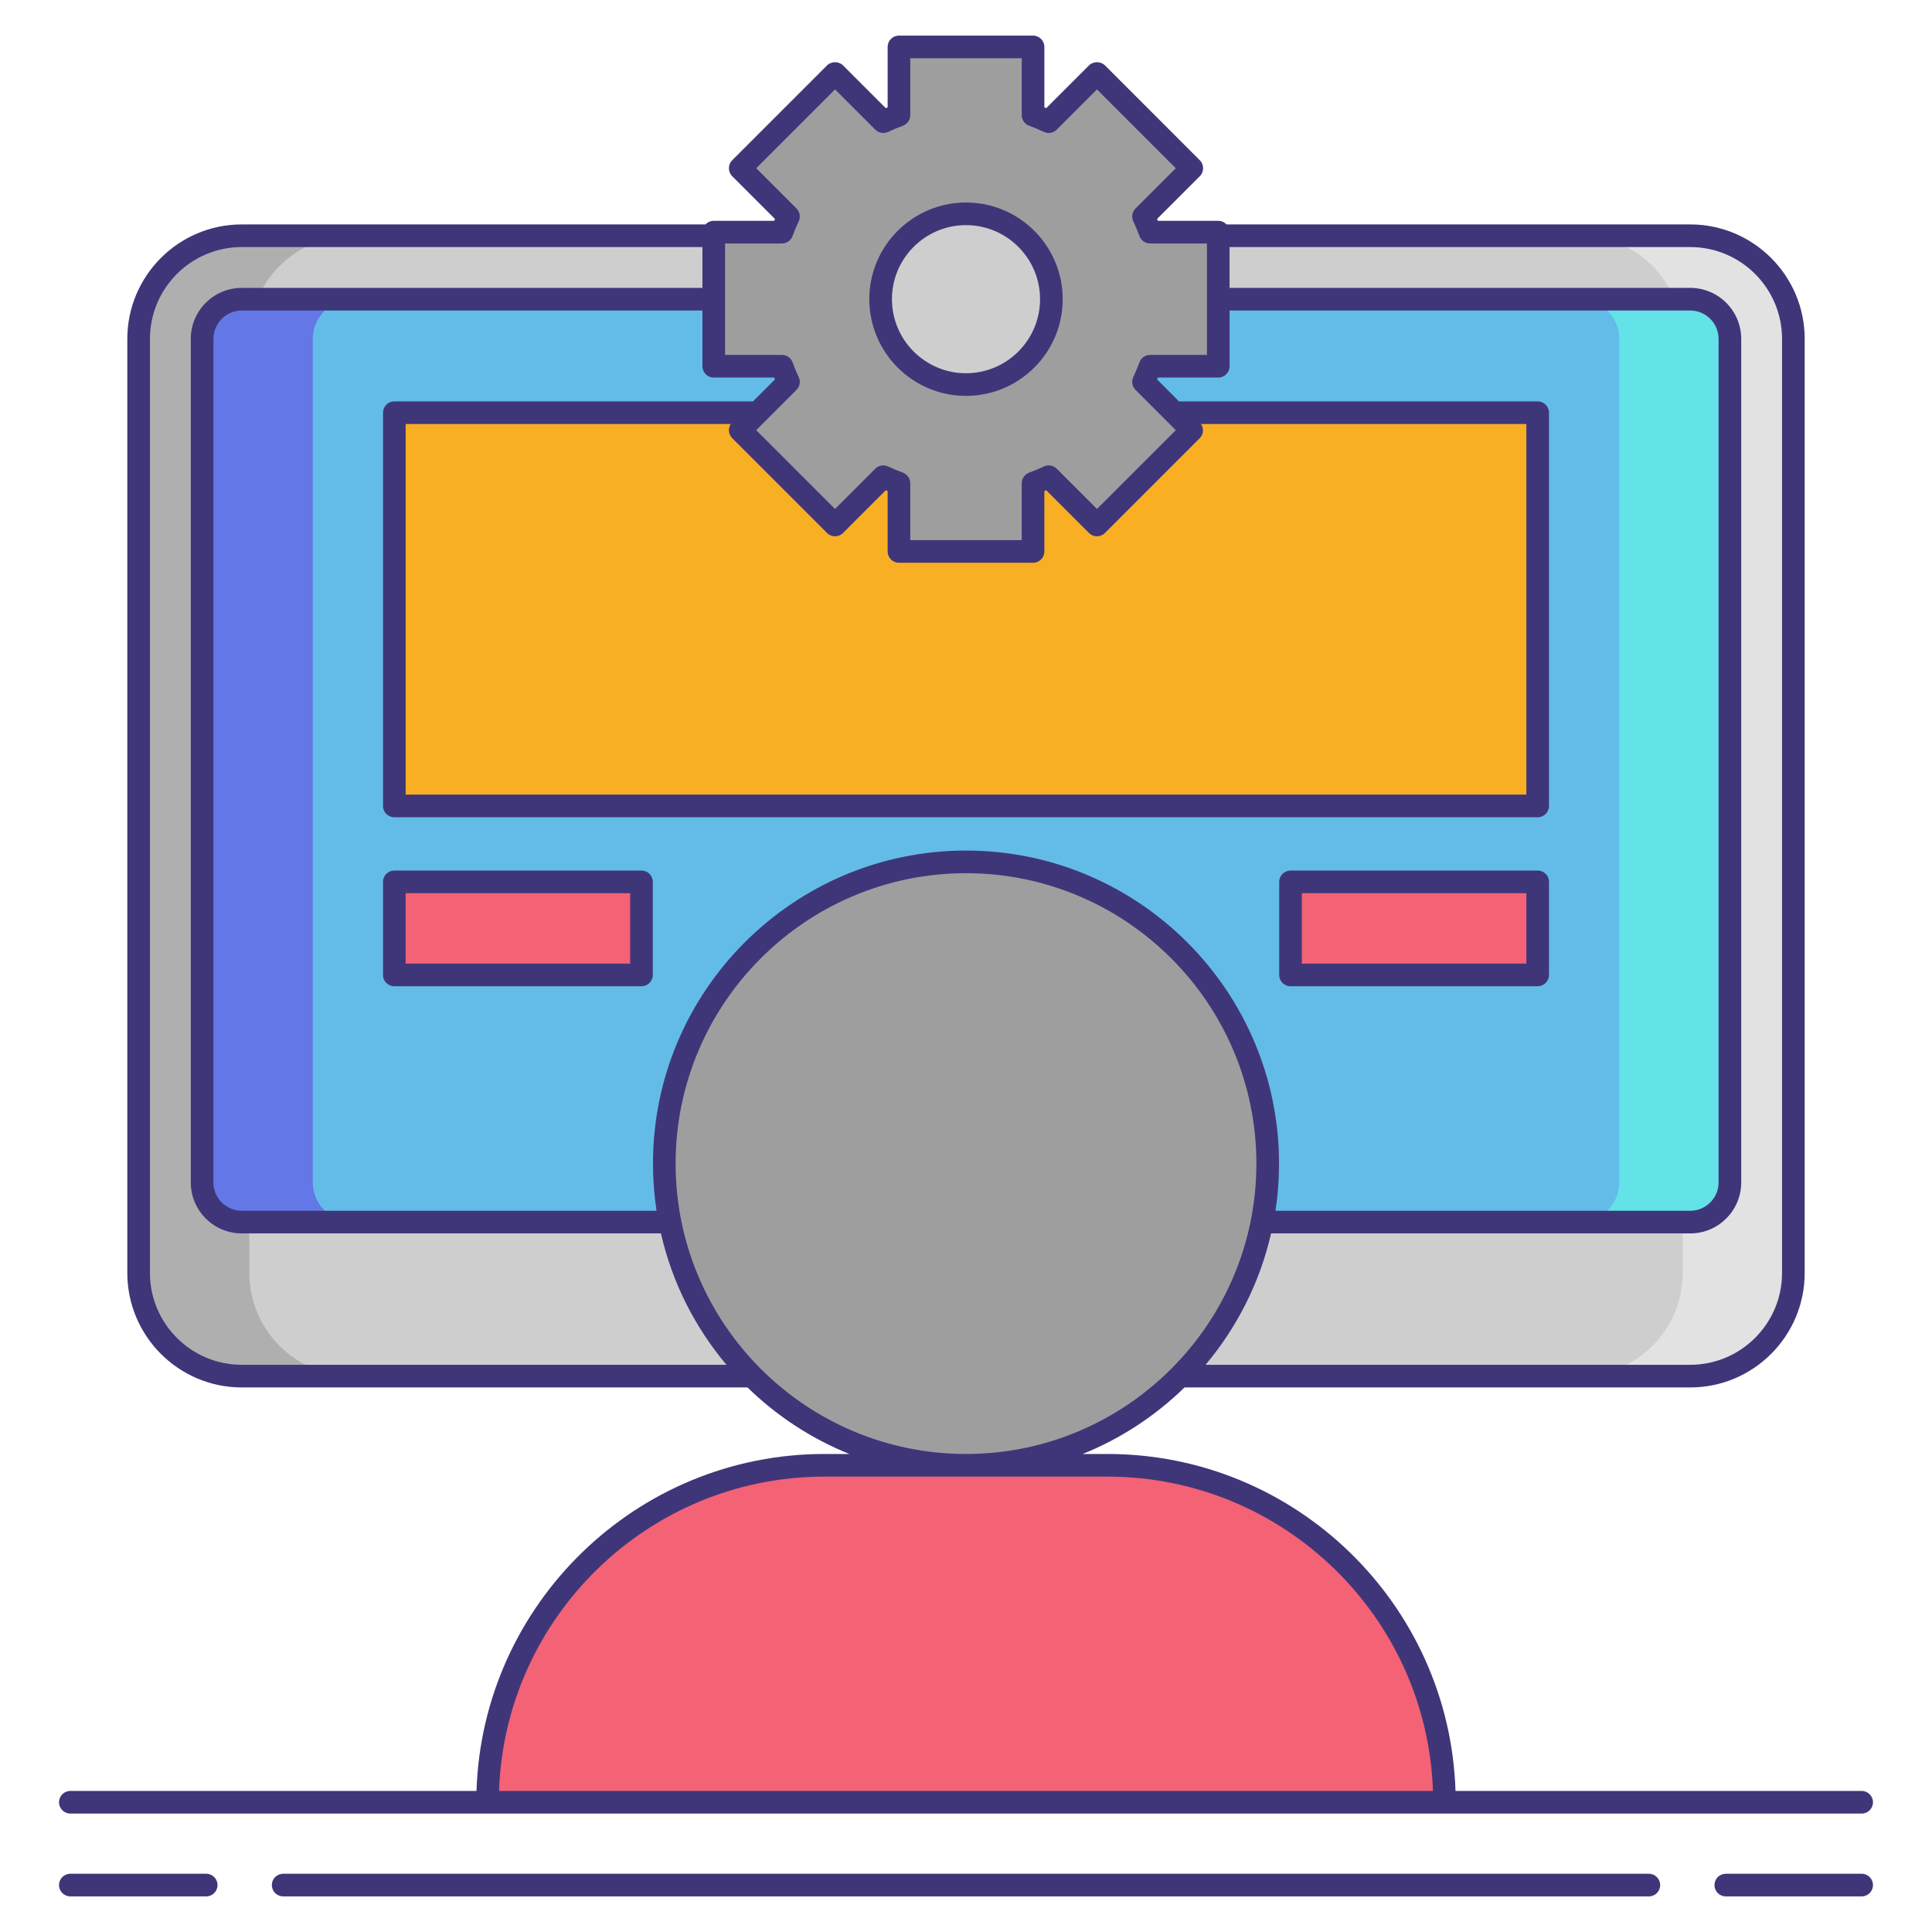
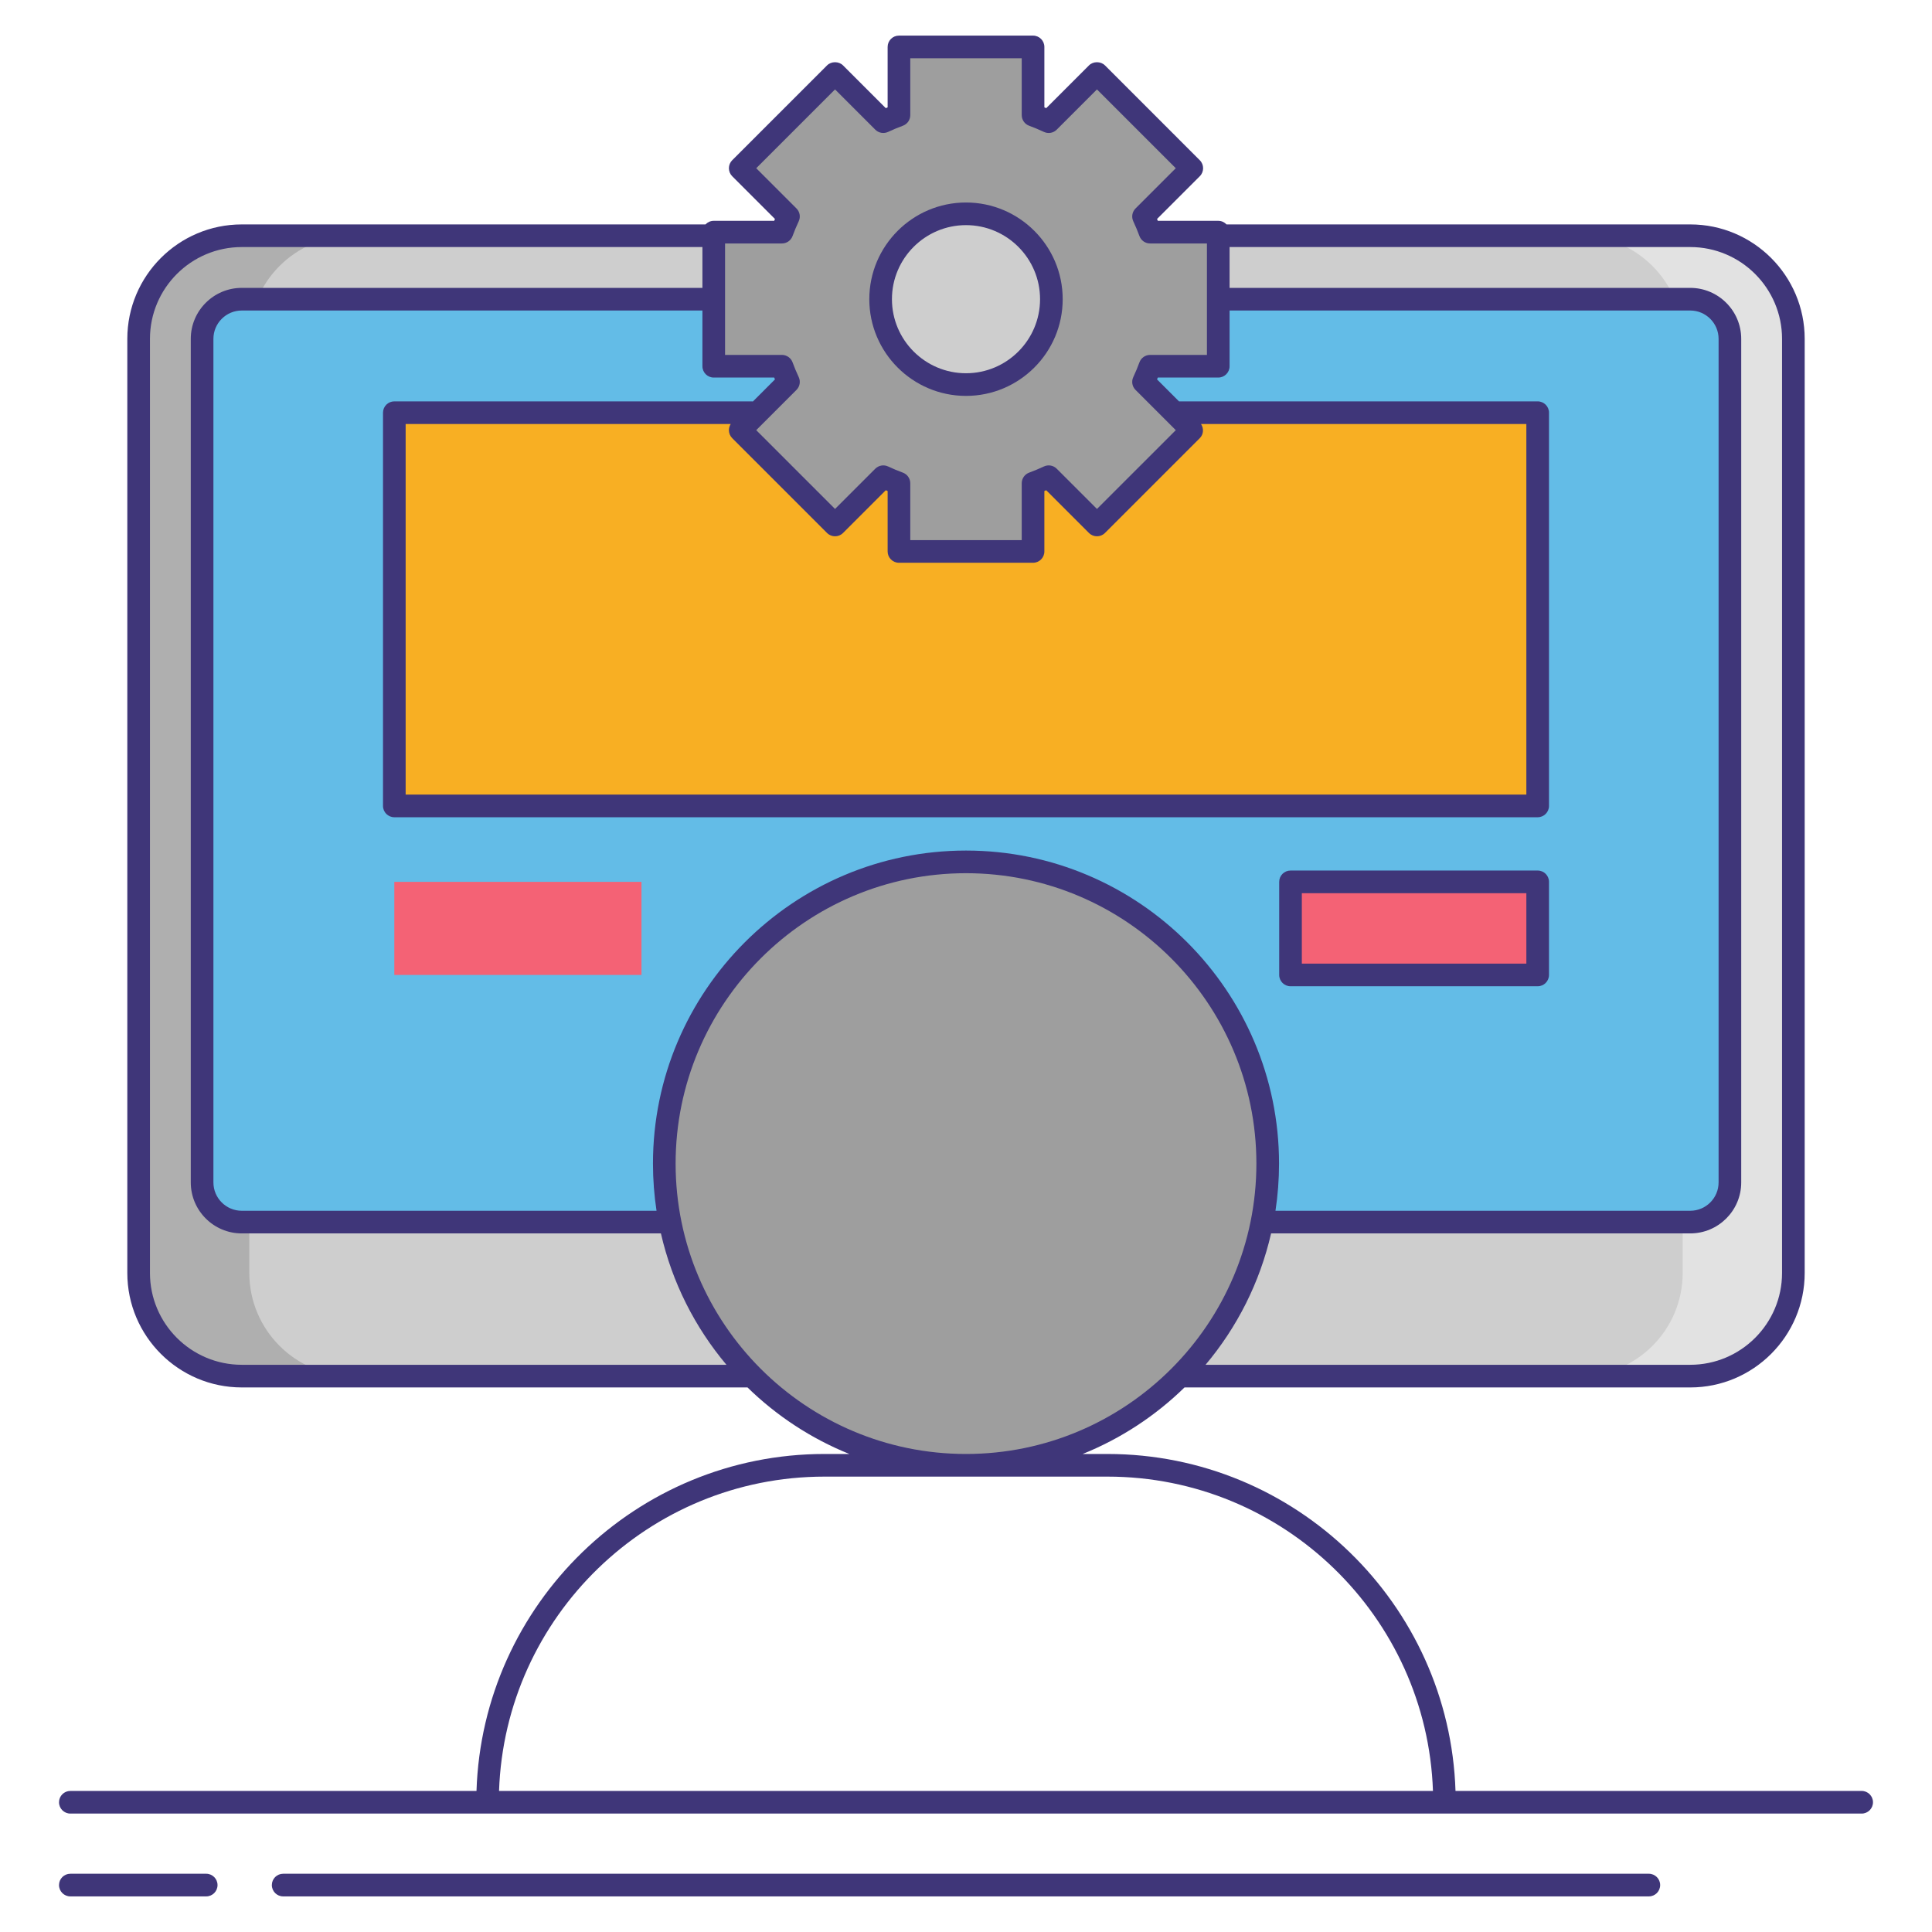
<svg xmlns="http://www.w3.org/2000/svg" version="1.1" id="Layer_1" x="0px" y="0px" viewBox="0 0 256 256" style="enable-background:new 0 0 256 256;" xml:space="preserve">
  <style type="text/css">
	.st0{fill:#F8AF23;}
	.st1{fill:#F87023;}
	.st2{fill:#63BCE7;}
	.st3{fill:#6377E7;}
	.st4{fill:#CECECE;}
	.st5{fill:#AFAFAF;}
	.st6{fill:#707070;}
	.st7{fill:#5B5B5B;}
	.st8{fill:#F8D323;}
	.st9{fill:#E2E2E2;}
	.st10{fill:#3F3679;}
	.st11{fill:#F46275;}
	.st12{fill:#F43075;}
	.st13{fill:#9E9E9E;}
	.st14{fill:#63E2E7;}
	.st15{fill:#F48875;}
	.st16{fill:#4C4C4C;}
</style>
  <g>
    <path class="st4" d="M32.035,182.342c-7.535,0-13.665-6.13-13.665-13.665V44.901c0-7.535,6.13-13.665,13.665-13.665h191.931   c7.535,0,13.665,6.13,13.665,13.665v123.776c0,7.535-6.13,13.665-13.665,13.665H32.035z" />
    <g>
      <path class="st5" d="M33.036,168.678V44.901c0-7.534,6.13-13.665,13.665-13.665H32.035c-7.534,0-13.665,6.13-13.665,13.665    v123.776c0,7.534,6.13,13.665,13.665,13.665h14.667C39.167,182.342,33.036,176.212,33.036,168.678z" />
    </g>
    <g>
      <path class="st9" d="M222.964,168.678V44.901c0-7.534-6.13-13.665-13.665-13.665h14.667c7.534,0,13.665,6.13,13.665,13.665    v123.776c0,7.534-6.13,13.665-13.665,13.665h-14.667C216.833,182.342,222.964,176.212,222.964,168.678z" />
    </g>
    <path class="st2" d="M229.221,156.678c0,2.891-2.365,5.256-5.256,5.256H32.035c-2.891,0-5.256-2.365-5.256-5.256V44.901   c0-2.891,2.365-5.256,5.256-5.256h191.931c2.891,0,5.256,2.365,5.256,5.256V156.678z" />
    <g>
-       <path class="st3" d="M41.446,156.678V44.901c0-2.891,2.365-5.256,5.256-5.256H32.035c-2.891,0-5.256,2.365-5.256,5.256v111.777    c0,2.891,2.365,5.256,5.256,5.256h14.667C43.811,161.933,41.446,159.568,41.446,156.678z" />
-     </g>
+       </g>
    <g>
-       <path class="st14" d="M214.554,156.678V44.901c0-2.891-2.365-5.256-5.256-5.256h14.667c2.891,0,5.256,2.365,5.256,5.256v111.777    c0,2.891-2.365,5.256-5.256,5.256h-14.667C212.189,161.933,214.554,159.568,214.554,156.678z" />
-     </g>
+       </g>
    <circle class="st13" cx="128" cy="154.181" r="39.978" />
-     <path class="st11" d="M191.4,238.809H64.6v0c0-24.659,19.99-44.649,44.649-44.649h37.501   C171.41,194.159,191.4,214.15,191.4,238.809L191.4,238.809z" />
    <rect x="52.25" y="54.684" class="st0" width="151.5" height="52.105" />
    <rect x="52.25" y="116.851" class="st11" width="32.75" height="12.333" />
    <rect x="171" y="116.851" class="st11" width="32.75" height="12.333" />
    <g>
      <path class="st13" d="M152.392,48.526c-0.256,0.713-0.545,1.399-0.861,2.079l6.391,6.391l-12.566,12.566l-6.391-6.391    c-0.679,0.316-1.372,0.605-2.079,0.861v9.041h-17.766v-9.041c-0.706-0.256-1.399-0.545-2.079-0.861l-6.391,6.391L98.086,56.995    l6.391-6.391c-0.316-0.679-0.605-1.366-0.861-2.079h-9.041V30.76h9.041c0.256-0.706,0.545-1.399,0.861-2.079l-6.391-6.391    l12.566-12.566l6.391,6.397c0.679-0.316,1.372-0.612,2.079-0.868V6.221h17.766v9.034c0.706,0.256,1.399,0.552,2.079,0.868    l6.391-6.397l12.566,12.566l-6.391,6.391c0.316,0.679,0.605,1.372,0.861,2.079h9.034v17.766H152.392z" />
      <circle class="st4" cx="128" cy="39.644" r="11.313" />
      <g>
        <path class="st10" d="M27.323,248.282H9.32c-0.829,0-1.5,0.671-1.5,1.5s0.671,1.5,1.5,1.5h18.003c0.829,0,1.5-0.671,1.5-1.5     S28.152,248.282,27.323,248.282z" />
-         <path class="st10" d="M246.68,248.282h-18.003c-0.829,0-1.5,0.671-1.5,1.5s0.671,1.5,1.5,1.5h18.003c0.829,0,1.5-0.671,1.5-1.5     S247.509,248.282,246.68,248.282z" />
        <path class="st10" d="M218.479,248.282H37.521c-0.829,0-1.5,0.671-1.5,1.5s0.671,1.5,1.5,1.5h180.959c0.829,0,1.5-0.671,1.5-1.5     S219.308,248.282,218.479,248.282z" />
        <path class="st10" d="M9.32,240.309H64.6h126.8h55.28c0.829,0,1.5-0.671,1.5-1.5s-0.671-1.5-1.5-1.5h-53.818     c-0.796-24.754-21.168-44.649-46.111-44.649h-3.291c5.069-2.044,9.644-5.058,13.494-8.817h67.012     c8.362,0,15.165-6.803,15.165-15.165V44.901c0-8.362-6.803-15.165-15.165-15.165h-61.448c-0.274-0.292-0.66-0.476-1.091-0.476     h-8.009c-0.033-0.082-0.067-0.163-0.103-0.245l5.664-5.664c0.586-0.585,0.586-1.535,0-2.121L146.415,8.666     c-0.563-0.563-1.559-0.563-2.121,0l-5.665,5.664c-0.082-0.035-0.164-0.069-0.245-0.103V6.218c0-0.829-0.671-1.5-1.5-1.5h-17.768     c-0.829,0-1.5,0.671-1.5,1.5v8.009c-0.082,0.034-0.163,0.068-0.245,0.103l-5.664-5.664c-0.563-0.563-1.559-0.563-2.121,0     L97.022,21.23c-0.281,0.281-0.439,0.663-0.439,1.061s0.158,0.779,0.439,1.061l5.664,5.664c-0.035,0.082-0.069,0.164-0.103,0.245     h-8.009c-0.431,0-0.818,0.185-1.091,0.476H32.035c-8.362,0-15.165,6.803-15.165,15.165v123.776     c0,8.362,6.803,15.165,15.165,15.165h66.924c0.027,0,0.053-0.007,0.08-0.008c3.851,3.762,8.429,6.779,13.502,8.825h-3.291     c-24.944,0-45.315,19.896-46.111,44.649H9.32c-0.829,0-1.5,0.671-1.5,1.5S8.491,240.309,9.32,240.309z M236.13,44.901v123.776     c0,6.708-5.457,12.165-12.165,12.165h-64.224c4.167-4.953,7.192-10.891,8.684-17.409h55.54c3.725,0,6.756-3.03,6.756-6.755     V44.901c0-3.725-3.031-6.756-6.756-6.756h-61.04v-5.409h61.04C230.673,32.736,236.13,38.193,236.13,44.901z M86.522,154.182     c0,2.125,0.162,4.212,0.472,6.251H32.035c-2.071,0-3.756-1.685-3.756-3.755V44.901c0-2.071,1.685-3.756,3.756-3.756h61.04v7.383     c0,0.829,0.671,1.5,1.5,1.5h8.009c0.034,0.082,0.068,0.163,0.103,0.245l-2.925,2.926c-0.048-0.005-0.095-0.015-0.144-0.015H52.25     c-0.829,0-1.5,0.671-1.5,1.5v52.105c0,0.829,0.671,1.5,1.5,1.5h151.5c0.829,0,1.5-0.671,1.5-1.5V54.684     c0-0.829-0.671-1.5-1.5-1.5h-47.525l-2.911-2.911c0.035-0.082,0.069-0.164,0.103-0.245h8.009c0.829,0,1.5-0.671,1.5-1.5v-7.383     h61.04c2.071,0,3.756,1.685,3.756,3.756v111.777c0,2.071-1.685,3.755-3.756,3.755h-54.959c0.31-2.039,0.472-4.127,0.472-6.251     c0-22.871-18.607-41.478-41.478-41.478S86.522,131.311,86.522,154.182z M119.116,74.57h17.768c0.829,0,1.5-0.671,1.5-1.5v-8.009     c0.082-0.033,0.163-0.067,0.245-0.103l5.665,5.664c0.586,0.586,1.535,0.586,2.121,0l12.563-12.563     c0.513-0.513,0.549-1.292,0.164-1.875h43.108v49.105H53.75V56.184h43.075c-0.156,0.241-0.242,0.523-0.242,0.814     c0,0.398,0.158,0.779,0.439,1.061l12.564,12.563c0.586,0.586,1.535,0.586,2.121,0l5.664-5.664     c0.082,0.035,0.164,0.069,0.245,0.103v8.009C117.616,73.898,118.288,74.57,119.116,74.57z M96.074,32.26h7.536     c0.63,0,1.194-0.395,1.41-0.987c0.231-0.635,0.498-1.274,0.816-1.955c0.267-0.572,0.147-1.25-0.299-1.695l-5.333-5.333     l10.442-10.442l5.333,5.333c0.446,0.446,1.124,0.566,1.695,0.299c0.681-0.318,1.32-0.585,1.955-0.816     c0.592-0.216,0.987-0.779,0.987-1.41V7.718h14.768v7.536c0,0.63,0.395,1.194,0.987,1.41c0.635,0.231,1.274,0.498,1.955,0.816     c0.571,0.267,1.25,0.147,1.695-0.299l5.333-5.333l10.442,10.442l-5.333,5.333c-0.446,0.446-0.565,1.123-0.299,1.694     c0.32,0.686,0.586,1.326,0.816,1.956c0.216,0.592,0.779,0.987,1.41,0.987h7.535v14.768h-7.535c-0.63,0-1.194,0.395-1.41,0.987     c-0.229,0.63-0.496,1.27-0.816,1.956c-0.267,0.571-0.147,1.249,0.299,1.694l5.333,5.333L145.354,67.44l-5.333-5.333     c-0.445-0.446-1.123-0.565-1.694-0.299c-0.686,0.32-1.326,0.586-1.956,0.816c-0.592,0.216-0.987,0.779-0.987,1.41v7.535h-14.768     v-7.535c0-0.63-0.395-1.194-0.987-1.41c-0.63-0.229-1.27-0.496-1.956-0.816c-0.57-0.267-1.248-0.147-1.694,0.299l-5.333,5.333     l-10.442-10.442l5.333-5.333c0.446-0.446,0.565-1.124,0.299-1.695c-0.318-0.681-0.585-1.32-0.816-1.955     c-0.216-0.592-0.779-0.987-1.41-0.987h-7.536V32.26z M19.87,168.678V44.901c0-6.708,5.457-12.165,12.165-12.165h61.04v5.409     h-61.04c-3.725,0-6.756,3.031-6.756,6.756v111.777c0,3.725,3.031,6.755,6.756,6.755h55.54c1.491,6.518,4.517,12.456,8.684,17.409     H32.035C25.327,180.842,19.87,175.385,19.87,168.678z M89.522,154.182c0-21.217,17.261-38.478,38.478-38.478     s38.478,17.261,38.478,38.478S149.217,192.659,128,192.659S89.522,175.398,89.522,154.182z M109.25,195.659h37.501     c23.29,0,42.33,18.549,43.124,41.649H66.126C66.919,214.208,85.959,195.659,109.25,195.659z" />
-         <path class="st10" d="M85,115.351H52.25c-0.829,0-1.5,0.671-1.5,1.5v12.333c0,0.829,0.671,1.5,1.5,1.5H85     c0.829,0,1.5-0.671,1.5-1.5v-12.333C86.5,116.022,85.829,115.351,85,115.351z M83.5,127.684H53.75v-9.333H83.5V127.684z" />
        <path class="st10" d="M171,130.684h32.75c0.829,0,1.5-0.671,1.5-1.5v-12.333c0-0.829-0.671-1.5-1.5-1.5H171     c-0.829,0-1.5,0.671-1.5,1.5v12.333C169.5,130.013,170.171,130.684,171,130.684z M172.5,118.351h29.75v9.333H172.5V118.351z" />
        <path class="st10" d="M128,52.458c7.065,0,12.813-5.748,12.813-12.813c0-7.065-5.748-12.813-12.813-12.813     s-12.813,5.748-12.813,12.813C115.187,46.709,120.935,52.458,128,52.458z M128,29.831c5.411,0,9.813,4.402,9.813,9.813     s-4.402,9.813-9.813,9.813s-9.813-4.402-9.813-9.813S122.589,29.831,128,29.831z" />
      </g>
    </g>
  </g>
</svg>